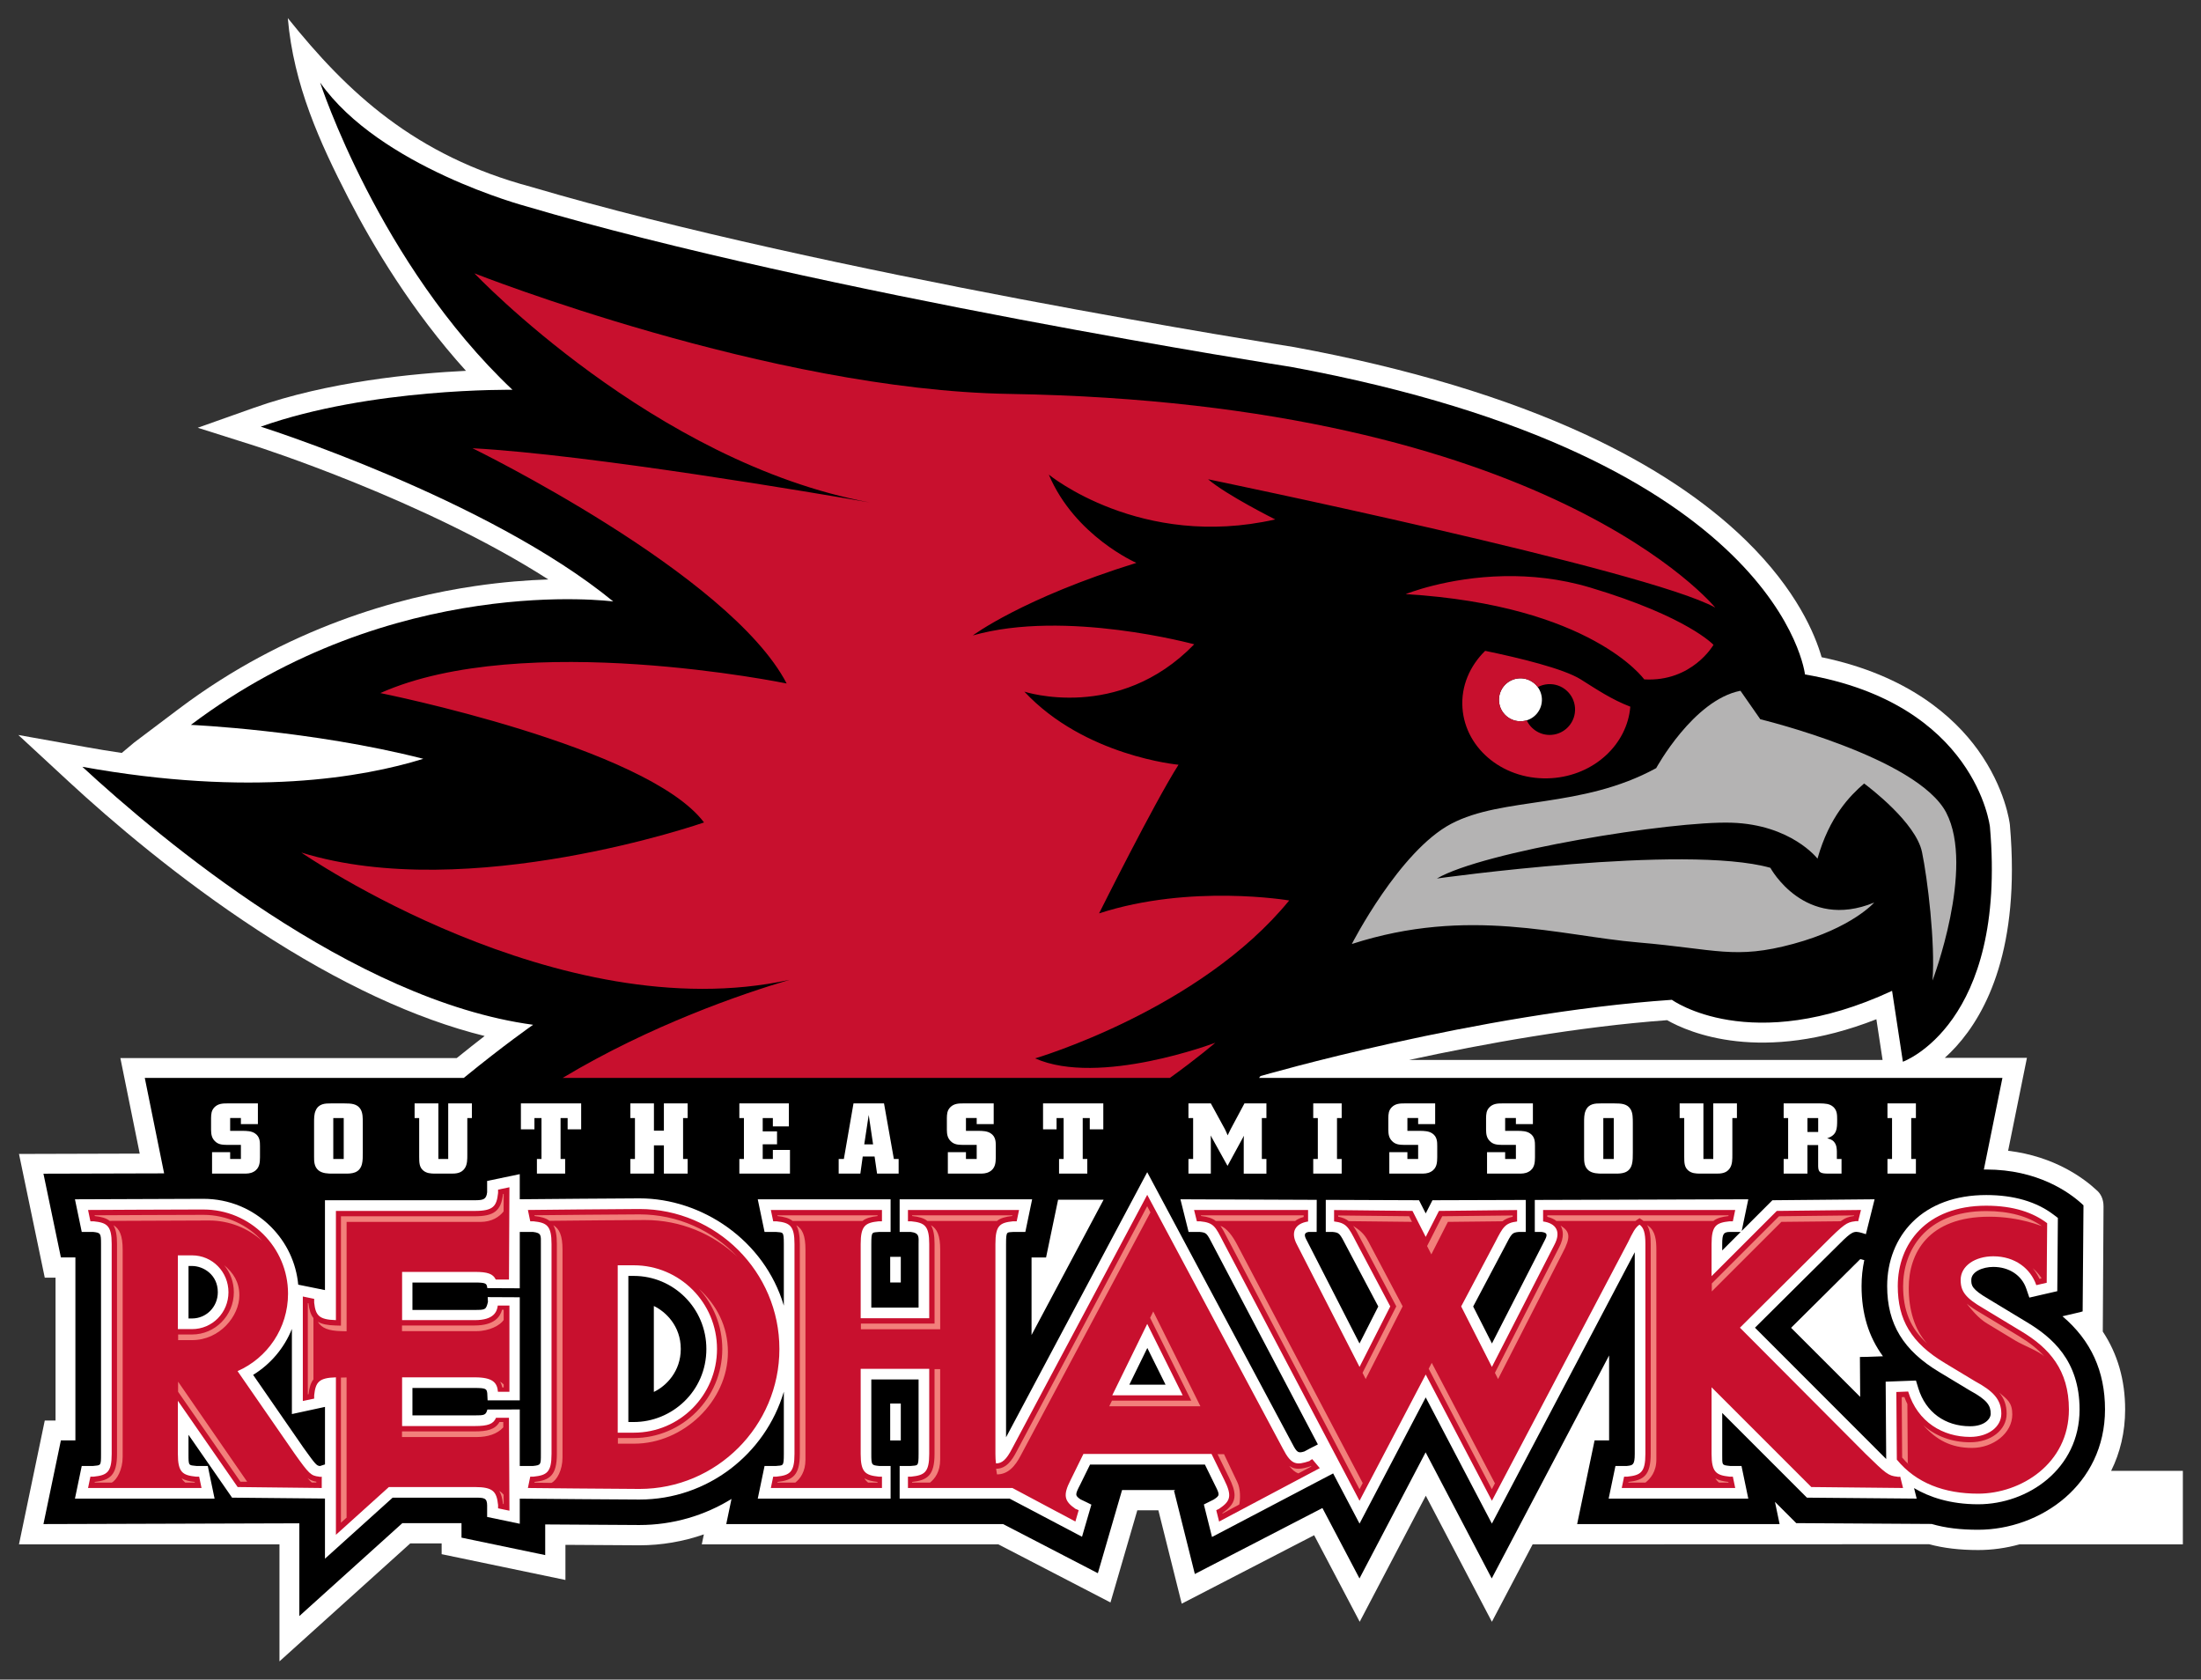
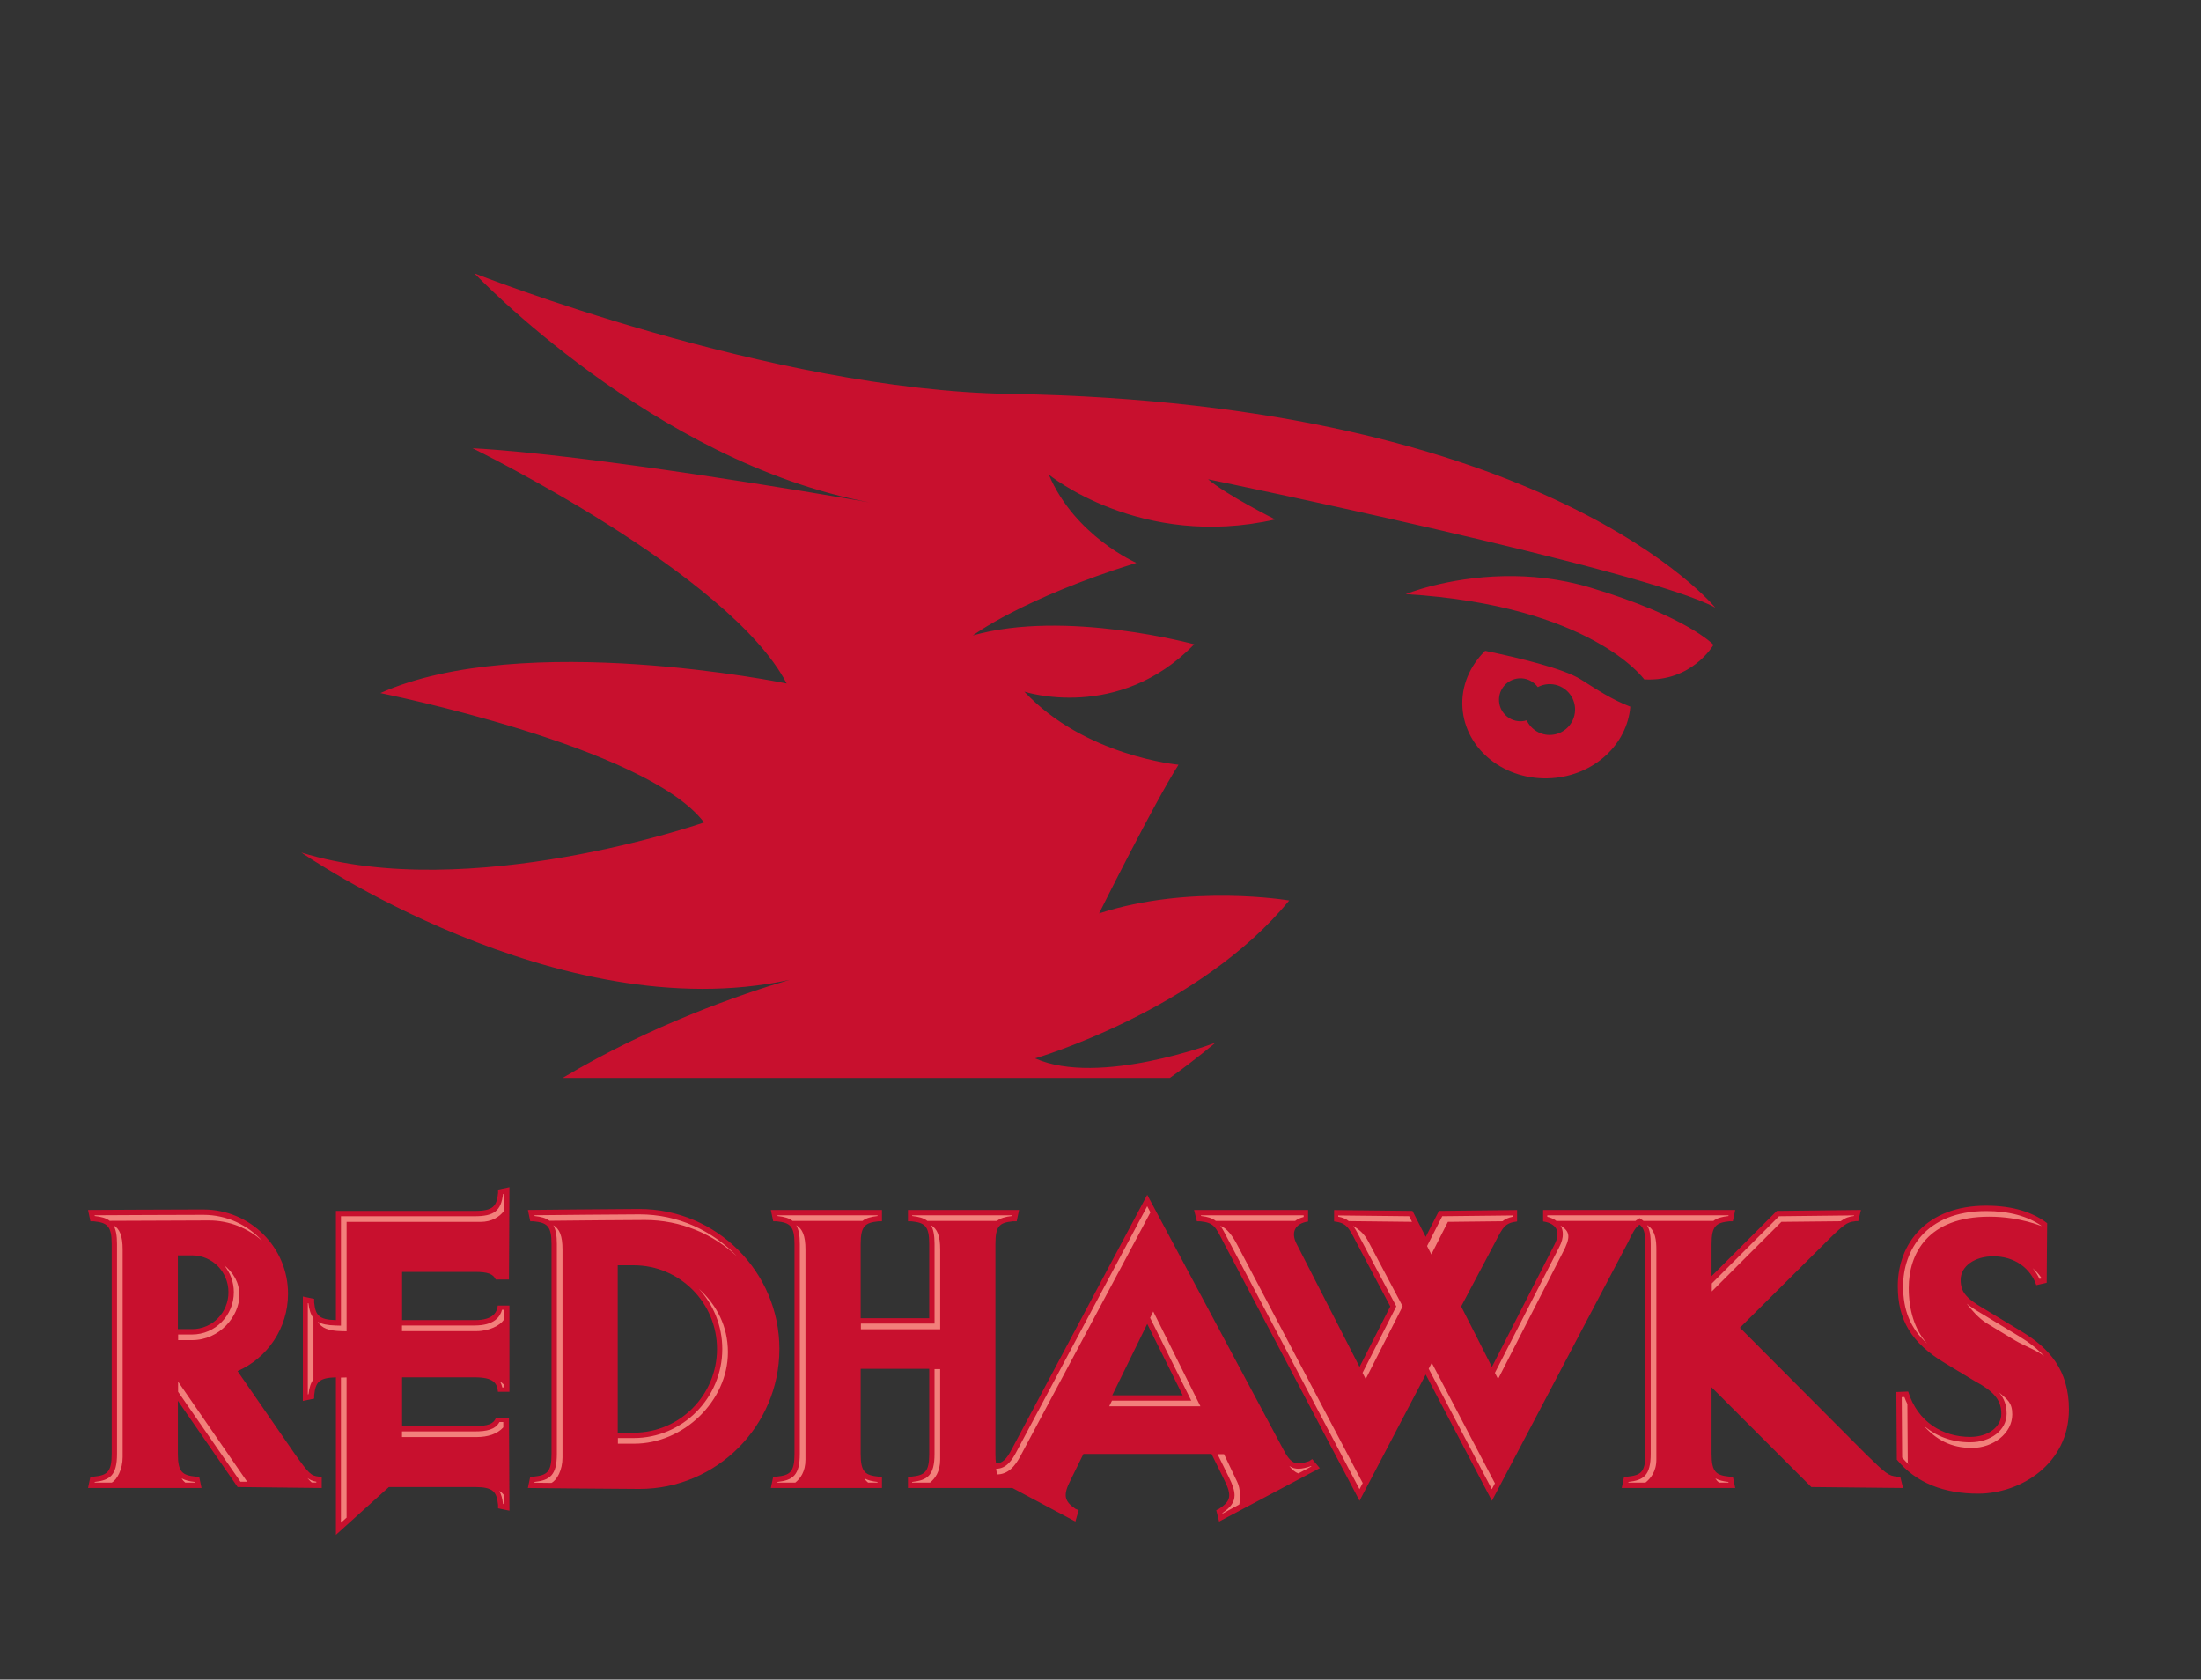
<svg xmlns="http://www.w3.org/2000/svg" xml:space="preserve" height="92.079" viewBox="0 0 120.68 92.079" width="120.68" version="1.1">
  <rect x="0" y="0" width="120.68" height="92.079" fill="#333333" stroke="none" />
  <g transform="matrix(1.25 0 0 -1.25 -179.9 229.76)">
    <g transform="matrix(.25 0 0 .25 144.72 110.95)">
-       <path d="m244.03 105.48c13.099 2.843 29.616 5.832 45.271 6.978 3.807-2.165 16.565-7.736 36.718 0.164l1.089-7.142h-83.078zm123.19-72.062c1.545 3.125 2.446 6.721 2.446 10.742 0 5.168-1.322 9.74-3.922 13.672 0.037 6.369 0.129 21.938 0.129 21.948 0 1.369-0.537 2.3-1.248 2.888-2.104 1.957-7.258 5.898-15.491 6.881l3.302 16.299h-14.413c5.197 4.679 11.775 14.304 11.775 33.06 0 2.435-0.111 5.024-0.35 7.776l-0.004 0.045-0.005 0.045c-0.029 0.258-0.77 6.393-5.615 13.105-4.157 5.756-12.25 13.104-27.411 16.254-1.121 3.926-4.331 11.767-13.304 20.517-7.135 6.957-16.539 13.173-27.949 18.475-14.082 6.543-31.321 11.726-51.236 15.404l-0.049 0.01-0.047 0.007c-0.821 0.128-82.53 12.943-133.75 28.075l-0.043 0.013-0.047 0.013c-20.419 5.459-32.251 16.587-42.69 29.607 1.003-11.74 5.648-21.886 10.618-31.553 4.318-8.396 11.182-19.88 20.64-30.325-9.113-0.443-24.221-1.884-37.184-6.483l-9.879-3.504 9.995-3.164c0.34-0.107 29.838-9.538 51.522-23.45-3.638-0.117-7.981-0.442-12.839-1.155-13.253-1.939-33.031-7.253-51.998-21.549l-7.81-5.887-2.198-1.843c-2.045 0.298-4.141 0.639-6.292 1.028l-11.855 2.12 8.864-8.2c7.427-6.863 19.221-16.964 33.228-26.106 14.236-9.291 27.558-15.49 39.726-18.502-1.45-1.117-3.099-2.414-4.896-3.869h-59.021s2.44-12.045 3.396-16.763c-5.452-0.009-21.182-0.059-21.182-0.059l4.522-21.707h1.89v-25.065h-1.89l-4.524-21.719h45.705v-20.527s21.154 19.079 22.946 20.693h5.507v-1.889l21.719-4.525v6.162c4.37-0.027 12.982-0.08 12.982-0.08 3.879 0 7.694 0.661 11.307 1.915-0.177-0.847-0.365-1.749-0.365-1.749h52.037c1.386-0.718 19.67-10.195 19.67-10.195s3.699 12.706 4.707 16.167h3.697c0.867-3.468 4.096-16.378 4.096-16.378s18.632 9.629 23.234 12.009c1.83-3.475 7.994-15.185 7.994-15.185l11.597 22.112c3.333-6.357 11.596-22.112 11.596-22.112s3.412 6.483 7.149 13.582l69.564 0.023c2.53-0.683 5.354-1.019 8.62-1.019 2.428 0 4.873 0.34 7.238 0.996h28.662v12.891h-12.555" fill="#fff" />
-       <path d="m323.13 53.372s0.022-3.169 0.049-7.003l-12.125 12.121 12.138 12.048 0.706-0.177c-0.312-1.466-0.478-2.988-0.478-4.55 0-4.815 1.221-8.864 3.755-12.319-1.777-0.068-4.045-0.147-4.045-0.12zm-145.34 3.857v13.599h2.547l2.11 10.131h7.982l-12.639-23.73zm-24.801 13.709h1.86v-4.493h-1.86v4.493zm0-25.729h1.86v-6.48h-1.86v6.48zm-41.469 2.03v15.079c2.025-0.967 4.725-3.457 4.725-7.538 0-3.926-2.533-6.493-4.725-7.541zm247.15 13.275c1.452 0.334 3.54 0.82 3.54 0.853 0 0 0.148 18.661 0.147 18.61-2.474 2.349-8.1 6.283-17.072 6.283-0.138 0-0.272-0.004-0.407-0.006l3.257 16.077h-130.43c0.086 0.109 0.174 0.216 0.259 0.325 0 0 38.087 11.061 72.177 13.375 0 0 13.735-9.994 38.633 1.575l1.896-12.438s18.288 6.51 15.273 41.211c0 0-2.444 21.6-32.451 26.732 0 0-4.172 38.069-90.207 53.96 0 0-82.161 12.801-134.2 28.177 0 0-25.663 6.827-36.116 21.7 0 0 10.295-31.735 33.742-53.901 0 0-24.84 0.386-44.16-6.468 0 0 39.784-12.581 61.846-30.667 0 0-38.536 5.16-74.104-21.65 0 0 21.147-0.936 40.777-5.951-10.614-3.289-30.386-6.725-59.82-1.403 13.615-12.581 47.394-40.982 79.084-45.258 0 0-5.02-3.486-12.16-9.319h-55.973l3.393-16.749c-8.473-0.012-21.172-0.057-21.172-0.057l3.06-14.686h2.546v-32.099h-2.546l-3.06-14.684 44.897 0.134v-16.27l18.077 16.302h10.375v-2.547l14.686-3.06v5.376l16.52-0.101c5.923 0 11.46 1.676 16.166 4.576l-0.919-4.41h48.569l16.631-8.621 4.247 14.593h9.361l-0.246-0.124 3.653-14.607 22.386 11.572 6.502-12.352 11.603 22.124 11.601-22.124s11.874 22.555 20.593 39.118v-14.895h-2.547l-3.06-14.684h35.52l-0.812 3.896 3.732-3.73 23.755-0.146c2.43-0.712 5.086-1.017 8.147-1.017 10.949 0 22.273 7.897 22.273 21.112 0 6.709-2.455 12.096-7.478 16.354" />
-       <path d="m338.28 148.86c-5.069 9.733-32.625 16.39-32.625 16.39l-3.482 4.997c-8.268-1.608-14.785-13.569-14.785-13.569-13.122-7.177-26.888-4.967-35.983-9.775-9.099-4.804-17.418-21.079-17.418-21.079 20.493 6.628 36.55 1.436 50.242 0.272 13.693-1.165 16.957-3.038 27.24-0.244 10.283 2.79 14.168 7.241 14.168 7.241-12.222-5.016-18.215 6.095-18.215 6.095-14.945 4.219-58.509-1.876-58.509-1.876 8.056 4.736 41.199 10.126 51.689 9.791 10.492-0.335 15.086-6.305 15.086-6.305 2.09 7.396 5.709 11.044 8.183 13.182 0.954-0.706 9.081-6.884 10.153-12.02 0.973-4.651 2.34-15.9 1.846-22.545 0 0 7.477 19.715 2.41 29.445" fill="#b4b3b3" />
-       <path d="m329.14 145.72c-2.598 0.175-4.557 2.423-4.381 5.021 0.176 2.595 2.42 4.554 5.018 4.379 2.595-0.176 4.558-2.426 4.383-5.019-0.18-2.596-2.425-4.557-5.019-4.381zm-283.36 93.21c-0.873 0-1.942 0.021-2.75 0.85-0.698 0.72-0.718 1.527-0.74 2.357v2.551c0.022 0.871 0.066 1.744 0.83 2.508 0.785 0.806 1.743 0.806 2.637 0.83h3.076v3.094h-2.356v-1.504h-3.969v4.711h6.891c0.764 0 1.484-0.001 2.203-0.395 1.396-0.74 1.397-2.137 1.418-3.182v-2.463c0-0.894-0.001-2.073-1.113-2.793-0.785-0.524-1.767-0.524-2.617-0.545h-2.812v-2.812h2.356v1.328h3.728v-4.535h-6.781zm22.766 0c-1.155 0-2.681-0-3.336 1.613-0.328 0.762-0.328 1.659-0.328 2.553v7.523c0 1.002 0.001 2.18 0.961 2.986 0.85 0.698 2.114 0.721 3.074 0.721h2.791c1.33 0 3.119-0.023 3.664-2.051 0.196-0.743 0.195-1.678 0.195-2.551v-6.369c0-1.264 0.002-2.289-0.457-3.094-0.719-1.268-2.093-1.332-3.555-1.332h-3.01zm18.383 0v3.207h1.004v8.482c0 1.351 0.043 2.29 0.873 3.008 0.762 0.655 1.679 0.677 2.508 0.699h3.598c0.981 0 2.246-0.022 3.01-1.156 0.589-0.851 0.568-2.049 0.568-3.008v-8.025h1.002v-3.207h-5.189v12.189h-2.16v-12.189h-5.213zm23.312 0v5.691h2.967v-2.484h1.547v8.982h-1.002v3.207h6.193v-3.207h-1.004v-8.982h1.549v2.484h2.967v-5.691h-13.217zm24.01 0v3.207h1.004v8.982h-1.004v3.207h5.168v-6.193h2.182v6.193h5.211v-3.207h-1.002v-8.982h1.002v-3.207h-5.211v5.975h-2.182v-5.975h-5.168zm23.9 0v3.207h1.004v8.982h-1.004v3.207h11.102v-5.189h-3.752v1.982h-2.225v-3.227h3.141v-2.834h-3.141v-2.922h2.225v1.83h3.512v-5.037h-10.861zm25.035 0-2.115 12.189h-1.135v3.207h4.754l0.523-3.752h2.596l0.547 3.752h4.731v-3.207h-1.047l-2.16-12.189h-6.693zm23.967 0c-0.874 0-1.941 0.021-2.748 0.85-0.698 0.72-0.72 1.527-0.742 2.357v2.551c0.022 0.871 0.065 1.744 0.83 2.508 0.784 0.806 1.744 0.806 2.639 0.83h3.074v3.094h-2.356v-1.504h-3.971v4.711h6.893c0.764 0 1.482-0.001 2.201-0.395 1.396-0.74 1.397-2.137 1.42-3.182v-2.463c0-0.894-0.001-2.073-1.113-2.793-0.785-0.524-1.765-0.524-2.615-0.545h-2.814v-2.812h2.356v1.328h3.728v-4.535h-6.781zm17.604 0v5.691h2.965v-2.484h1.549v8.982h-1.004v3.207h6.193v-3.207h-1.002v-8.982h1.547v2.484h2.967v-5.691h-13.215zm31.891 0v3.207h1.025v8.982h-1.025v3.207h4.908v-7.305c0-0.525-0.022-0.61-0.045-1.068l3.707 6.672 3.6-6.607c-0.044 0.479-0.045 0.611-0.045 1.178v7.131h4.975v-3.207h-1.004v-8.982h1.004v-3.207h-4.82l-3.01 5.625c-0.305 0.59-0.393 0.765-0.676 1.375-0.261-0.654-0.329-0.785-0.611-1.375l-3.074-5.625h-4.908zm27.367 0v3.207h1.006v8.982h-1.006v3.207h6.238v-3.207h-1.025v-8.982h1.025v-3.207h-6.238zm19.955 0c-0.873 0-1.942 0.021-2.748 0.85-0.699 0.72-0.72 1.527-0.742 2.357v2.551c0.022 0.871 0.066 1.744 0.83 2.508 0.784 0.806 1.745 0.806 2.639 0.83h3.074v3.094h-2.356v-1.504h-3.967v4.711h6.889c0.764 0 1.484-0.001 2.201-0.395 1.397-0.74 1.399-2.137 1.42-3.182v-2.463c0-0.894-0-2.073-1.111-2.793-0.785-0.524-1.768-0.524-2.617-0.545h-2.814v-2.812h2.356v1.328h3.731v-4.535h-6.783zm21.438 0c-0.873 0-1.941 0.021-2.748 0.85-0.696 0.72-0.72 1.527-0.74 2.357v2.551c0.02 0.871 0.062 1.744 0.826 2.508 0.786 0.806 1.745 0.806 2.639 0.83h3.076v3.094h-2.356v-1.504h-3.971v4.711h6.893c0.762 0 1.483-0.001 2.203-0.395 1.394-0.74 1.394-2.137 1.418-3.182v-2.463c0-0.894-0.001-2.073-1.113-2.793-0.786-0.524-1.767-0.524-2.617-0.545h-2.812v-2.812h2.356v1.328h3.728v-4.535h-6.781zm21.676 0c-1.155 0-2.682-0-3.336 1.613-0.328 0.762-0.328 1.659-0.328 2.553v7.523c0 1.002 0 2.18 0.959 2.986 0.85 0.698 2.115 0.721 3.074 0.721h2.793c1.329 0 3.119-0.023 3.664-2.051 0.198-0.743 0.197-1.678 0.197-2.551v-6.369c0-1.264-0.001-2.289-0.461-3.094-0.719-1.268-2.091-1.332-3.553-1.332h-3.01zm17.293 0v3.207h1.004v8.482c0 1.351 0.041 2.29 0.871 3.008 0.765 0.655 1.68 0.677 2.508 0.699h3.598c0.981 0 2.246-0.022 3.01-1.156 0.589-0.851 0.568-2.049 0.568-3.008v-8.025h1.002v-3.207h-5.189v12.189h-2.158v-12.189h-5.213zm22.811 0v3.207h0.982v8.982h-0.982v3.207h5.211v-6.258h2.356v4.666c0.025 1.44 0.632 1.569 2.225 1.592h2.9v-3.207h-1.025v-1.656c-0.021-0.698-0.066-1.418-0.59-2.07-0.456-0.547-1.001-0.676-1.547-0.809 2.18-0.72 2.203-2.071 2.203-4.1 0-1.002-0.001-2.006-0.83-2.772-0.828-0.762-1.941-0.762-2.879-0.783h-8.023zm22.766 0v3.207h1.004v8.982h-1.004v3.207h6.238v-3.207h-1.025v-8.982h1.025v-3.207h-6.238zm-223.43 2.531 0.959 6.453h-1.94l0.98-6.453zm-117.43 0.676h2.289v8.982h-2.289v-8.982zm278.54 0h2.291v8.982h-2.291v-8.982zm44.77 0h2.356v3.051h-2.356v-3.051zm-144.8 11.879s-26.118 49.038-30.959 58.131v-42.391c0-2.986 0.2-2.479 1.631-2.643h2.6l1.49-7.156h-29.059v7.156h2.422c1.998 0.228 1.732 1.188 1.732 2.643v13.947h-10.367v-13.947c0-2.891 0.2-2.466 1.732-2.643h2.498v-7.156h-29.135l1.492 7.156h2.496c1.555 0.179 1.732-0.221 1.732 2.643v13.523c-4.281-14.416-18.026-23.527-31.666-23.527-3.709 0-21.634 0.156-26.25 0.197v-5.506l-7.156 1.492v2.494c-0.18 1.565-0.841 1.736-2.748 1.736h-32.818v19.701l-5.863-1.188c-0.45-4.79-2.537-9.241-5.994-12.699-3.95-3.95-9.212-6.127-14.807-6.127-4.635 0-28.168 0.104-28.168 0.104l1.49 7.156h2.496c1.64 0.188 1.732 0.291 1.732 2.643v46.037c0 2.715-0.038 2.454-1.74 2.644h-2.488l-1.49 7.158h30.623l-1.49-7.158h-2.488c-1.731-0.193-1.742 0.041-1.742-2.644v-4.193l9.557 13.787 20.373 0.193v13.191l14.844-13.385h17.975c2.065 0 2.748 0.014 2.748 1.736v2.494l7.156 1.492v-5.504c4.611 0.04 22.495 0.195 26.25 0.195 14.955 0 27.615-9.991 31.666-23.648v13.641c0 2.861-0.178 2.47-1.74 2.644h-2.488l-1.492 7.158h29.135v-7.158h-2.49c-1.639-0.184-1.74-0.105-1.74-2.644v-16.328h10.367v16.328c0 2.861-0.172 2.468-1.738 2.644h-2.416v7.158h24.117l15.881 8.365 2.053-7.043s-2.091-1.044-2.412-1.174c-1.196-0.841-1.18-1.006-0.041-3.219l2.16-4.394h25.191c0.826 1.683 2.159 4.4 2.164 4.41 1.135 2.271 1.161 2.332-0.236 3.266l-2.156 1.076 1.783 7.129 26.568-13.941 5.791 11.006 14.514-27.676 14.512 27.676 31.332-59.508v44.225c0 2.481-0.452 2.501-1.742 2.644h-2.488l-1.492 7.158h30.625l-1.49-7.158h-2.488c-1.863-0.207-1.74-0.08-1.74-2.644v-8.984l18.578 18.578 24.068 0.209-0.574-2.305c3.334 1.975 7.93 3.547 14.062 3.547 10.932 0 22.24-7.775 22.24-20.787 0-10.789-6.144-15.876-11.494-19.107 0 0-8.401-5.079-8.438-5.102-3.814-2.21-3.814-3.048-3.814-4.207 0-1.782 2.452-2.848 4.822-2.848 3.455 0 6.223 1.819 7.229 4.746l0.68 1.982s6.127-1.391 6.127-1.408c0 0 0.129-16.081 0.129-16.064l-0.932-0.707c-3.771-2.861-8.747-4.311-14.787-4.311-6.706 0-12.303 2.057-16.193 5.945-3.567 3.567-5.529 8.542-5.529 14.016 0 8.321 3.549 14.15 11.496 18.896l6.631 4c3.871 2.085 4.582 3.351 4.582 5.1 0 1.171-1.389 2.746-4.514 2.746-5.508 0-9.75-3.105-11.352-8.305l-0.527-1.719s-6.644 0.264-6.644 0.248l0.117 16.963-28.777-28.799c4.531-4.504 18.809-18.695 19.459-19.303 2.211-2.067 2.476-1.976 4.863-1.205l1.912-7.652-22.412 0.209-6.734 6.732 1.445-6.941-46.824 0.145v7.012h1.435c1.114 0.142 1.502 0.413 0.77 1.787l-11.602 22.678-4.119-8.111 6.936-13.104c1.546-3.005 1.59-3.086 3.102-3.25h1.498v-7.012l-20.467 0.065-1.475 2.891-1.471-2.891-20.449-0.082v7.029h1.477c1.512 0.164 1.554 0.245 3.103 3.25l6.934 13.104-4.117 8.111-11.619-22.709-0.018-0.031c-0.666-1.211-0.308-1.58 0.498-1.725h1.742l0.016-7.035-29.893-0.121 1.789 7.156h2.412c1.529 0.156 1.56 0.217 2.943 2.908l23 43.689c-0.884 0.448-2.764 1.405-2.965 1.545-1.325 0.414-1.623 0.284-2.643-1.701l-31.82-59.539zm-137.61 13.098h2.894c1.91 0.217 1.734 0.796 1.734 2.643v46.037c0 2.388 0.021 2.45-1.74 2.644h-2.889v-12.393l-7.102 0.016c-0.345 1.238-0.659 1.283-2.803 1.283h-13.635v-6.014h13.635c2.567 0 2.628 0.23 2.772 1.117l0.078 1.596h7.055v-22.6l-7.031-0.035 0.051 1.051c-0.42 1.706-0.534 1.762-2.924 1.762h-13.635v-6.014h13.635c2.567 0 2.628 0.23 2.772 1.119l0.006 0.113 7.127 0.033v-12.359zm265.45 0h2.326l-4.059 4.061v-1.418c0-2.21 0.291-2.643 1.732-2.643zm-338.1 7.467h0.777c2.453 0 5.648 1.892 5.648 5.752 0 3.241-2.546 5.756-5.648 5.756h-0.777v-11.508zm96.465 2.178h1.193c8.693 0 15.916 7.07 15.916 16.018 0 9.318-7.598 16.021-15.916 16.021h-1.193v-32.039zm-73.793 11.623v18.672l7.258-1.572v12.613l-1.102 0.352c-0.723-0.085-0.886-0.195-3.59-3.978l-11.067-16.01c3.816-2.341 6.823-5.879 8.506-10.08zm187.61 4.176 3.998 8.047h-7.941l3.943-8.047z" transform="matrix(.8 0 0 -.8 0 289)" fill="#fff" />
      <path d="m100.04 56.893s39.269 41.437 86.689 50.248c-10.926-1.901-61.284-10.492-87.104-11.887 0 0 56.322 27.458 68.908 51.592 0 0-57.752-11.904-89.117 2.1 0 0 58.422 11.696 70.992 28.373 0 0-51.632 17.963-88.322 6.598 0 0 56.371 38.966 107.05 27.916-10.501 3.104-30.35 9.891-49.738 21.504h133.18c6.104-4.381 9.959-7.709 9.959-7.709s-25.479 9.656-39.514 3.426c0 0 36.105-10.601 55.719-34.627 0 0-21.603-3.699-41.693 2.83 0 0 12.114-24.283 17.422-32.596 0 0-20.584-1.858-33.809-16.029 0 0 20.612 6.778 37.252-10.381 0 0-28.281-7.731-48.559-1.941 0 0 10.861-8.15 35.873-15.918 0 0-13.489-5.851-19.203-19.354 0 0 20.125 16.525 49.66 9.83 0 0-10.661-5.321-14.732-8.811 0 0 96.56 19.936 111.24 28.154 0 0-36.474-44.959-154.83-46.869-52.544-0.848-117.33-26.449-117.33-26.449zm225.87 66.412c-12.588 0.235-21.615 3.941-21.615 3.941 40.744 2.469 52.314 18.699 52.314 18.699 10.511 0.598 15.191-7.576 15.191-7.576s-5.652-6.161-27.031-12.561c-6.68-2.001-13.137-2.611-18.859-2.504zm-4.186 16.381c-3.351 3.284-5.307 7.718-4.982 12.49 0.625 9.213 9.399 16.122 19.59 15.43 9.34-0.631 16.553-7.449 17.225-15.674-4.122-1.589-7.248-3.71-10.873-5.986-3.781-2.375-13.551-4.722-20.959-6.26zm8.043 6.031c1.42 0.089 2.685 0.823 3.494 1.92 0.67-0.355 1.419-0.588 2.231-0.641 3.072-0.209 5.729 2.107 5.938 5.18 0.207 3.072-2.112 5.728-5.184 5.936-2.359 0.163-4.465-1.175-5.41-3.193-0.337 0.1-0.685 0.176-1.049 0.201-2.595 0.174-4.841-1.784-5.018-4.379-0.176-2.599 1.783-4.846 4.381-5.021 0.208-0.014 0.414-0.015 0.617-0.002zm-222.04 111.6-2.49 0.521v0.727c-0.31 2.9-1.03 3.94-5.08 3.94h-30.484v23.949c-3.732-0.104-4.458-1.035-4.769-3.836v-0.826l-2.488-0.52v22.914l2.488-0.52v-0.727c0.311-2.902 1.037-3.834 4.769-3.939v34.529l11.613-10.473h18.871c4.044 0 4.769 1.039 5.08 3.941v0.727l2.49 0.52-0.1-20.371h-2.838c-0.576 1.366-1.769 1.807-4.633 1.807h-15.969v-10.68h15.969c3.895 0 4.896 1.153 5.053 3.172h2.518v-18.918h-2.551c-0.17 1.329-0.848 3.199-5.019 3.199h-15.969v-10.576h15.969c2.769 0 3.975 0.414 4.572 1.674h2.9l0.098-20.234zm139.88 1.66-29.654 55.682c-1.242 2.415-2.21 3.222-3.514 3.217-0.087-0.566-0.125-1.251-0.125-2.078v-46.037c0-4.044 0.932-4.666 3.836-4.975h0.83l0.518-2.488h-24.367v2.488h0.727c2.902 0.309 3.939 0.931 3.939 4.975v16.281h-15.035v-16.281c0-4.044 1.037-4.666 3.939-4.975h0.729v-2.488h-24.369l0.518 2.488h0.729c2.902 0.309 3.939 0.931 3.939 4.975v46.037c0 4.044-1.037 4.668-3.939 4.979h-0.729l-0.518 2.49h24.369v-2.49h-0.729c-2.902-0.31-3.939-0.935-3.939-4.979v-18.662h15.035v18.662c0 4.044-1.037 4.668-3.939 4.979h-0.727v2.49h22.908l13.811 7.357 0.725-2.484s-0.413-0.208-0.725-0.311c-2.385-1.663-2.803-2.906-1.039-6.326l2.803-5.705h28.098l2.799 5.705c1.762 3.525 1.349 4.664-1.139 6.326-0.207 0.102-0.623 0.311-0.623 0.311l0.623 2.484 22.084-11.713-1.658-1.971s-0.414 0.209-0.621 0.416c-2.801 0.932-3.942 0.931-5.809-2.697l-29.76-55.682zm184 2.385c-13.169 0-19.391 8.399-19.391 17.629 0 7.36 2.904 12.442 10.369 16.9l6.531 3.939c4.045 2.178 5.809 4.046 5.809 7.156 0 2.902-2.903 5.078-6.846 5.078-5.909 0-11.508-3.212-13.582-9.953l-2.592 0.104c0 3.006 0.104 11.819 0.104 14.828 4.25 5.184 10.472 7.465 17.836 7.465 9.33 0 19.906-6.532 19.906-18.453 0-8.711-4.354-13.481-10.369-17.111l-8.396-5.08c-3.941-2.28-4.979-3.735-4.979-6.225 0-3.109 3.214-5.182 7.154-5.182 4.769 0 8.193 2.696 9.438 6.326l2.281-0.521c0-5.181 0.102-9.121 0.102-13.064-3.006-2.28-7.258-3.836-13.375-3.836zm-295.36 0.727c-4.459 0-24.471 0.209-24.471 0.209l0.518 2.488h0.727c2.901 0.309 3.939 0.931 3.939 4.975v46.037c0 4.044-1.038 4.668-3.939 4.979h-0.727l-0.518 2.49s19.909 0.207 24.471 0.207c16.902 0 30.689-13.792 30.689-30.693s-13.787-30.691-30.689-30.691zm-95.637 0.105c-6.43 0-25.299 0.104-25.299 0.104l0.518 2.488h0.727c2.904 0.309 3.939 0.931 3.939 4.975v46.037c0 4.044-1.036 4.668-3.939 4.979h-0.727l-0.518 2.49h24.885l-0.518-2.49h-0.727c-2.905-0.31-3.941-0.935-3.941-4.979v-11.656l13.113 18.916 18.441 0.209v-2.49s-0.321 0.105-0.6 0c-1.802-0.207-2.194-0.624-5.303-4.979l-12.561-18.16c6.525-2.873 11.072-9.389 11.072-16.986 0-10.161-8.296-18.455-18.561-18.455zm217.27 0.104 0.621 2.488h0.725c3.01 0.309 3.321 1.139 5.084 4.561l29.861 56.721 14.516-27.686 14.518 27.686 29.863-56.721c1.009-2.08 1.558-3.201 2.51-3.83 0.916 0.637 1.285 1.832 1.285 4.244v46.037c0 4.044-1.036 4.668-3.939 4.979h-0.729l-0.518 2.49h24.889l-0.521-2.49h-0.725c-2.902-0.31-3.941-0.935-3.941-4.979v-14.619l21.881 21.879 20.115 0.209-0.623-2.49s-0.415 0.105-0.725 0c-1.865-0.207-2.387-0.624-6.846-4.979l-27.58-27.684 18.457-18.354c4.357-4.356 4.977-4.768 6.738-4.975 0.311-0.105 0.727 0 0.727 0l0.623-2.488-18.457 0.207-14.311 14.309v-7.053c0-4.044 1.039-4.666 3.941-4.975h0.725l0.521-2.488h-42.133v2.522c2.739 0.381 4.07 2.127 2.459 5.148l-13.688 26.752-6.74-13.27 7.467-14.104c1.702-3.304 2.153-4.19 4.799-4.525v-2.506l-17.139 0.189-2.904 5.699-2.902-5.699-17.195-0.188v2.498c2.695 0.329 3.14 1.202 4.856 4.531l7.467 14.104-6.74 13.27-13.689-26.752c-1.599-2.899-0.298-4.735 2.404-5.139v-2.531h-25.006zm-222.87 9.953h3.111c4.46 0 7.984 3.627 7.984 8.086 0 4.46-3.524 8.088-7.984 8.088h-3.111v-16.174zm96.467 2.178h3.525c10.056 0 18.25 8.19 18.25 18.352 0 10.161-8.194 18.355-18.25 18.355h-3.525v-36.707zm116.13 12.855 7.779 15.656h-15.449l7.67-15.656z" transform="matrix(.8 0 0 -.8 0 289)" fill="#c8102e" />
      <path d="m106.47 258.77c-0.072 0.014-0.08 0.015-0.148 0.029-0.424 3.689-1.953 4.881-6.236 4.881h-29.309v23.986l-1.209-0.035c-1.72-0.049-2.963-0.289-3.863-0.82 0.845 1.424 2.383 1.982 5.1 2.059l1.211 0.033v-23.984h29.307c2.603 0 4.188-1.128 5.127-2.301 0.01-2.123 0.019-3.15 0.021-3.848zm141.13 2.709c-1.927 3.618-28.46 53.44-28.613 53.73l-0.002 0.002c-1.024 1.989-2.283 3.824-4.512 3.84 0.01 0.08 0.018 0.163 0.029 0.24l0.154 0.994c2.438 0 3.999-1.807 5.223-4.178l0.01-0.016c0.015-0.029 24.969-46.783 28.424-53.27-0.361-0.674-0.444-0.839-0.713-1.344zm184 1.062c-13.445 0-18.213 8.861-18.213 16.449 0 5.312 1.577 9.224 5.258 12.592-2.803-3.09-4.021-7.498-4.021-12.174 0-7.589 4.223-15.633 17.666-15.633 6.838 0 11.503 2.154 11.504 2.039-3.096-2.165-7.188-3.273-12.193-3.273zm-295.36 0.725c-3.705 0-18.364 0.146-23.025 0.193 0.016 0.083 0.018 0.09 0.035 0.17 1.386 0.154 2.469 0.43 3.26 1.045 5.941-0.059 17.702-0.17 20.965-0.17 7.824 0 14.947 3.06 20.234 8.045-5.386-5.711-13.019-9.283-21.469-9.283zm-95.637 0.105c-5.32 0-19.325 0.07-23.854 0.094 0.016 0.079 0.019 0.089 0.035 0.164 1.4 0.156 2.489 0.435 3.281 1.062 5.779-0.03 17.111-0.086 21.773-0.086 4.491 0 8.589 1.704 11.678 4.49-3.184-3.511-7.794-5.725-12.914-5.725zm125.9 0.102c0.016 0.076 0.016 0.084 0.031 0.156 1.415 0.159 2.513 0.44 3.307 1.082h15.312c0.794-0.642 1.89-0.923 3.307-1.082l0.006-0.156h-21.963zm29.545 0v0.15c1.433 0.159 2.542 0.44 3.344 1.088h15.25c0.756-0.614 1.845-0.933 3.371-1.096 0.014-0.066 0.015-0.071 0.029-0.143h-21.994zm63.332 0c0.019 0.074 0.022 0.083 0.039 0.15 1.501 0.163 2.474 0.502 3.231 1.088h17.393c0.507-0.394 1.144-0.683 1.873-0.877v-0.361h-22.535zm75.969 0v0.32c0.876 0.212 1.523 0.544 2.002 0.918h17.326c0.079-0.061 0.159-0.12 0.244-0.176l0.666-0.443 0.656 0.459c0.072 0.051 0.141 0.105 0.207 0.16h15.32c0.792-0.642 1.89-0.923 3.305-1.082 0.016-0.072 0.017-0.08 0.033-0.156h-39.76zm67.277 0.018c-2.496 0.029-15.618 0.177-16.453 0.186-0.535 0.535-11.085 11.086-14.744 14.742v1.74s14.614-14.606 15.262-15.252c0.598-0.005 8.207-0.079 12.992-0.133 1.038-0.761 1.809-1.014 2.91-1.15 0.014-0.059 0.016-0.068 0.033-0.133zm-113.13 0.012v0.266c0.991 0.194 1.718 0.504 2.312 0.98 3.971 0.044 11.538 0.128 13.867 0.154-0.289-0.57-0.517-1.016-0.625-1.23-1.091-0.011-11.69-0.127-15.555-0.17zm38.262 0c-3.953 0.044-14.369 0.159-15.449 0.17-0.412 0.811-2.528 4.969-3.324 6.531 0.535 1.051 0.932 1.834 0.932 1.834s3.118-6.124 3.631-7.129c0.835-0.007 7.275-0.08 11.973-0.131 0.581-0.476 1.282-0.792 2.238-0.992v-0.283zm75.426 0.047c-0.053-0.004-0.127-0.004-0.062 0.012 0.147 0 0.115-0.008 0.062-0.012zm-45.951 2.064c0.682 1.13 0.799 2.635 0.799 4.146v46.037c0 4.721-1.574 5.763-4.879 6.137-0.016 0.072-0.018 0.076-0.033 0.152h3.754c1.061-0.855 2.397-2.35 2.397-5.053v-46.035c0-2.06-0.217-4.116-1.789-5.211l-0.248-0.174zm-157.05 0.029c0.525 0.904 0.783 2.21 0.783 4.117v17.457h-16.154v1.24h17.391v-17.459c0-3.053-0.66-4.566-2.019-5.356zm-179.3 0.002c0.525 0.905 0.783 2.208 0.783 4.115v46.037c0 4.72-1.577 5.763-4.881 6.137-0.015 0.072-0.018 0.076-0.033 0.152h3.752c1.157-0.623 2.398-2.894 2.398-5.598v-45.49c0-3.053-0.661-4.565-2.019-5.354zm96.467 0c0.525 0.905 0.781 2.208 0.781 4.115v46.037c0 4.72-1.577 5.763-4.881 6.137-0.018 0.077-0.019 0.085-0.035 0.17 1.061 0.01 1.871 0.025 3.725 0.045 1.212-0.615 2.428-2.808 2.428-5.574v-45.576c0-3.053-0.659-4.565-2.018-5.354zm53.285 0c0.525 0.905 0.783 2.208 0.783 4.115v46.037c0 4.721-1.578 5.763-4.883 6.137-0.015 0.072-0.015 0.076-0.031 0.152h3.916c1.062-0.855 2.234-2.35 2.234-5.053v-46.035c0-3.053-0.661-4.565-2.019-5.354zm167.62 0.065c0.034 0.056 0.065 0.112 0.094 0.166 0.226 0.426 0.412 1.001 0.412 1.736 0 0.784-0.214 1.75-0.834 2.91 0 0-11.963 23.386-14.064 27.492l0.691 1.363s14.125-27.618 14.125-27.619c1.869-3.504 1.689-4.713-0.424-6.049zm-74.598 0.068c0.491 0.684 0.934 1.549 1.494 2.637 0 0 23.737 45.095 29.016 55.119 0.075-0.147 0.587-1.121 0.703-1.344-6.671-12.671-27.525-52.256-27.525-52.256-0.975-1.895-2.305-3.683-3.688-4.156zm29.115 0.008c0.544 0.746 1.046 1.717 1.693 2.975l0.023 0.047c-0.005-0.013 7.746 14.629 7.746 14.629l-7.404 14.578 0.695 1.359 8.102-15.947-7.445-14.068c-1.091-2.118-2.248-2.788-3.41-3.572zm-247.62 8.615c1.331 1.609 2.135 3.679 2.135 5.936 0 5.109-4.11 9.268-9.162 9.268h-3.053v1.236h3.053c6.093 0 10.375-5.303 10.375-9.811 0-2.89-1.291-4.929-3.348-6.629zm396.65 0.66c0.593 0.703 1.101 1.486 1.496 2.353 0.195-0.046 0.206-0.049 0.396-0.094 0.001-0.046 0.004-0.099 0.004-0.154-0.536-0.792-1.171-1.498-1.897-2.106zm-292.54 4.494c3.194 3.481 5.15 8.127 5.15 13.225 0 10.77-8.718 19.531-19.428 19.531h-3.467v1.238h3.592c10.711 0 20.537-9.289 20.537-20.061 0-5.725-2.466-10.36-6.385-13.934zm-85.752 3.166v20.018c0.076-0.016 0.082-0.02 0.154-0.035 0.166-1.451 0.491-2.506 1.082-3.254v-13.455c-0.603-0.754-0.936-1.804-1.096-3.246-0.066-0.014-0.072-0.014-0.141-0.027zm363.83 0.117c0.869 1.081 2.525 3.232 4.551 4.404 0 0 6.13 3.708 6.133 3.711 1.685 1.015 5.099 2.307 6.324 3.428-1.451-1.593-3.299-3.05-5.59-4.43l-8.4-5.08c-1.242-0.72-2.234-1.381-3.018-2.033zm-321.23 1.342c-0.411 1.535-1.686 3.451-6.035 3.451h-15.908v1.238h16.357c2.786 0 5.168-1.271 5.943-2.443v-2.246h-0.357zm142.82 0.373-0.688 1.398 9.027 18.166h-17.396l-0.605 1.236h20.008l-10.346-20.801zm61.082 11.271s-0.49 0.928-0.678 1.289c2.978 5.678 12.357 23.566 13.854 26.42 0.068-0.129 0.55-1.046 0.678-1.287-3.466-6.611-13.854-26.422-13.854-26.422zm-109.05 1.369v18.604c0 4.739-1.589 5.772-4.92 6.141v0.148h3.926c1.061-0.855 2.231-2.352 2.231-5.053v-19.84h-1.236zm-128.95 1.832-1.211 0.033c-0.009 0.001-0.017 0.002-0.027 0.002v31.822c0.346-0.312 0.768-0.693 1.238-1.117v-30.74zm33.676 0.92c0.216 0.369 0.374 0.792 0.48 1.266h0.307v-0.641c-0.224-0.239-0.488-0.444-0.787-0.625zm-70.629 0.002v2.213c3.478 5.016 13.137 18.95 13.676 19.727 0.071 0.002 1.293 0.001 1.473 0.004-3.199-4.615-15.148-21.943-15.148-21.943zm399.43 2.416c1.032 1.256 1.605 2.725 1.605 4.623 0 3.566-3.446 6.258-8.021 6.258-3.998 0-7.542-1.343-10.232-3.723 2.792 3.149 6.007 4.957 10.652 4.957 4.639 0 8.84-3.203 8.84-7.346 0-2.554-1.038-3.249-2.844-4.769zm-20.82 0.961c-0.261 0.01-0.298 0.012-0.584 0.023 0.01 1.624 0.087 12.467 0.092 13.252 0.509 0.595 1.052 1.148 1.625 1.664-0.129-0.142-0.262-0.281-0.389-0.428-0.005-0.751-0.075-10.687-0.09-12.98-0.241-0.492-0.462-1.002-0.654-1.531zm-308.12 5.473c-0.963 1.683-2.782 2.062-5.471 2.062h-15.908v1.234h16.391c2.354 0 4.489-0.644 5.824-2.121-0.002-0.619-0.005-0.932-0.008-1.176h-0.828zm157.49 7.059 2.518 5.129c0.79 1.581 1.203 2.823 1.203 3.881 0 1.52-0.86 2.659-2.656 3.879 0.014 0.064 0.016 0.072 0.033 0.137 0.559-0.297 1.853-1.043 3.666-2.004 0.219-1.074 0.332-3.371-0.459-4.955l-2.885-6.066h-1.42zm15.725 2.578c0.645 0.853 1.286 1.371 1.986 1.635 1.369-0.726 2.4-1.276 2.852-1.516-0.031-0.04-0.034-0.041-0.066-0.08-2.031 0.676-3.47 0.861-4.771-0.039zm-215.33 2.647c0.334 0.399 0.637 0.719 0.93 0.98 0.449 0.005 0.795 0.011 1.01 0.014v-0.189c-0.765-0.128-1.348-0.352-1.94-0.805zm-27.596 0.072c0.219 0.379 0.484 0.682 0.797 0.934h2.1c-0.018-0.076-0.018-0.08-0.033-0.152-1.169-0.133-2.119-0.347-2.863-0.781zm149.75 0c0.219 0.378 0.484 0.682 0.797 0.934h2.064l0.002-0.152c-1.17-0.133-2.119-0.349-2.863-0.781zm186.62 0c0.22 0.378 0.484 0.682 0.797 0.934h2.098c-0.016-0.076-0.017-0.08-0.033-0.152-1.169-0.133-2.119-0.349-2.861-0.781zm-266.71 2.758c0.43 0.716 0.684 1.65 0.822 2.852 0.069 0.015 0.076 0.018 0.148 0.031-0.001-0.395-0.005-1.113-0.01-2.047-0.265-0.336-0.581-0.612-0.961-0.836z" transform="matrix(.8 0 0 -.8 0 289)" fill="#f2807b" />
    </g>
  </g>
  <script />
</svg>